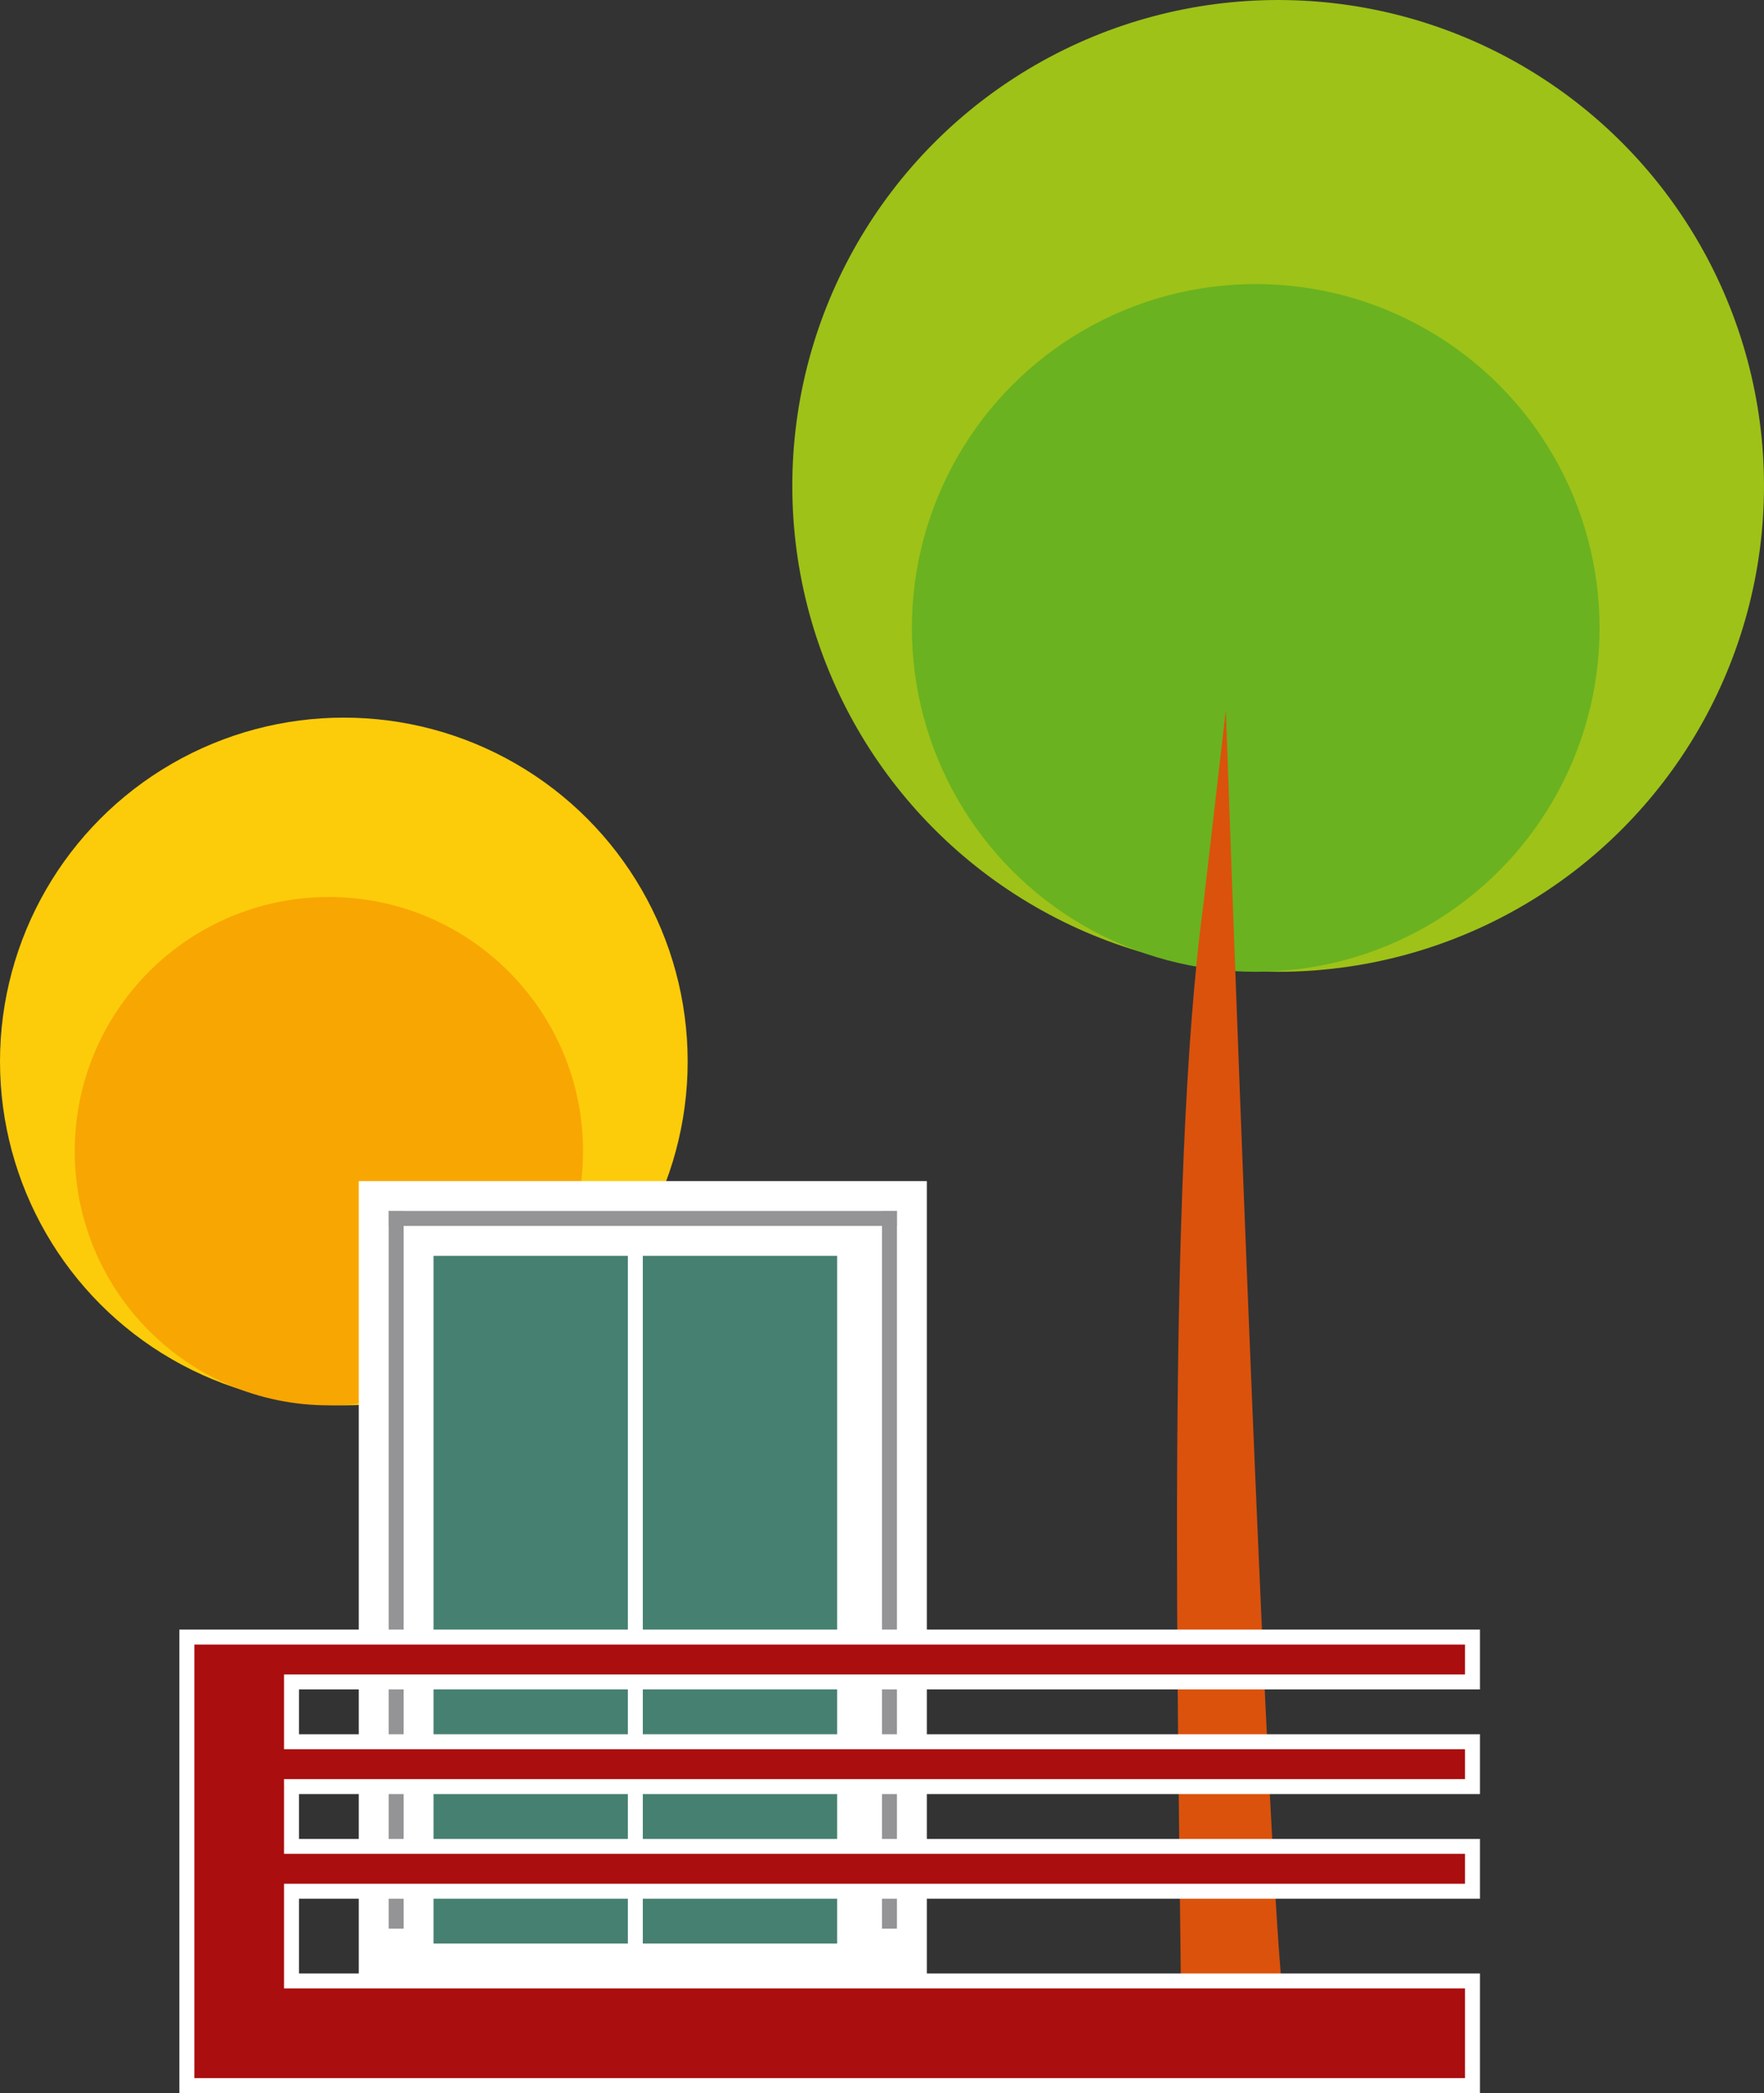
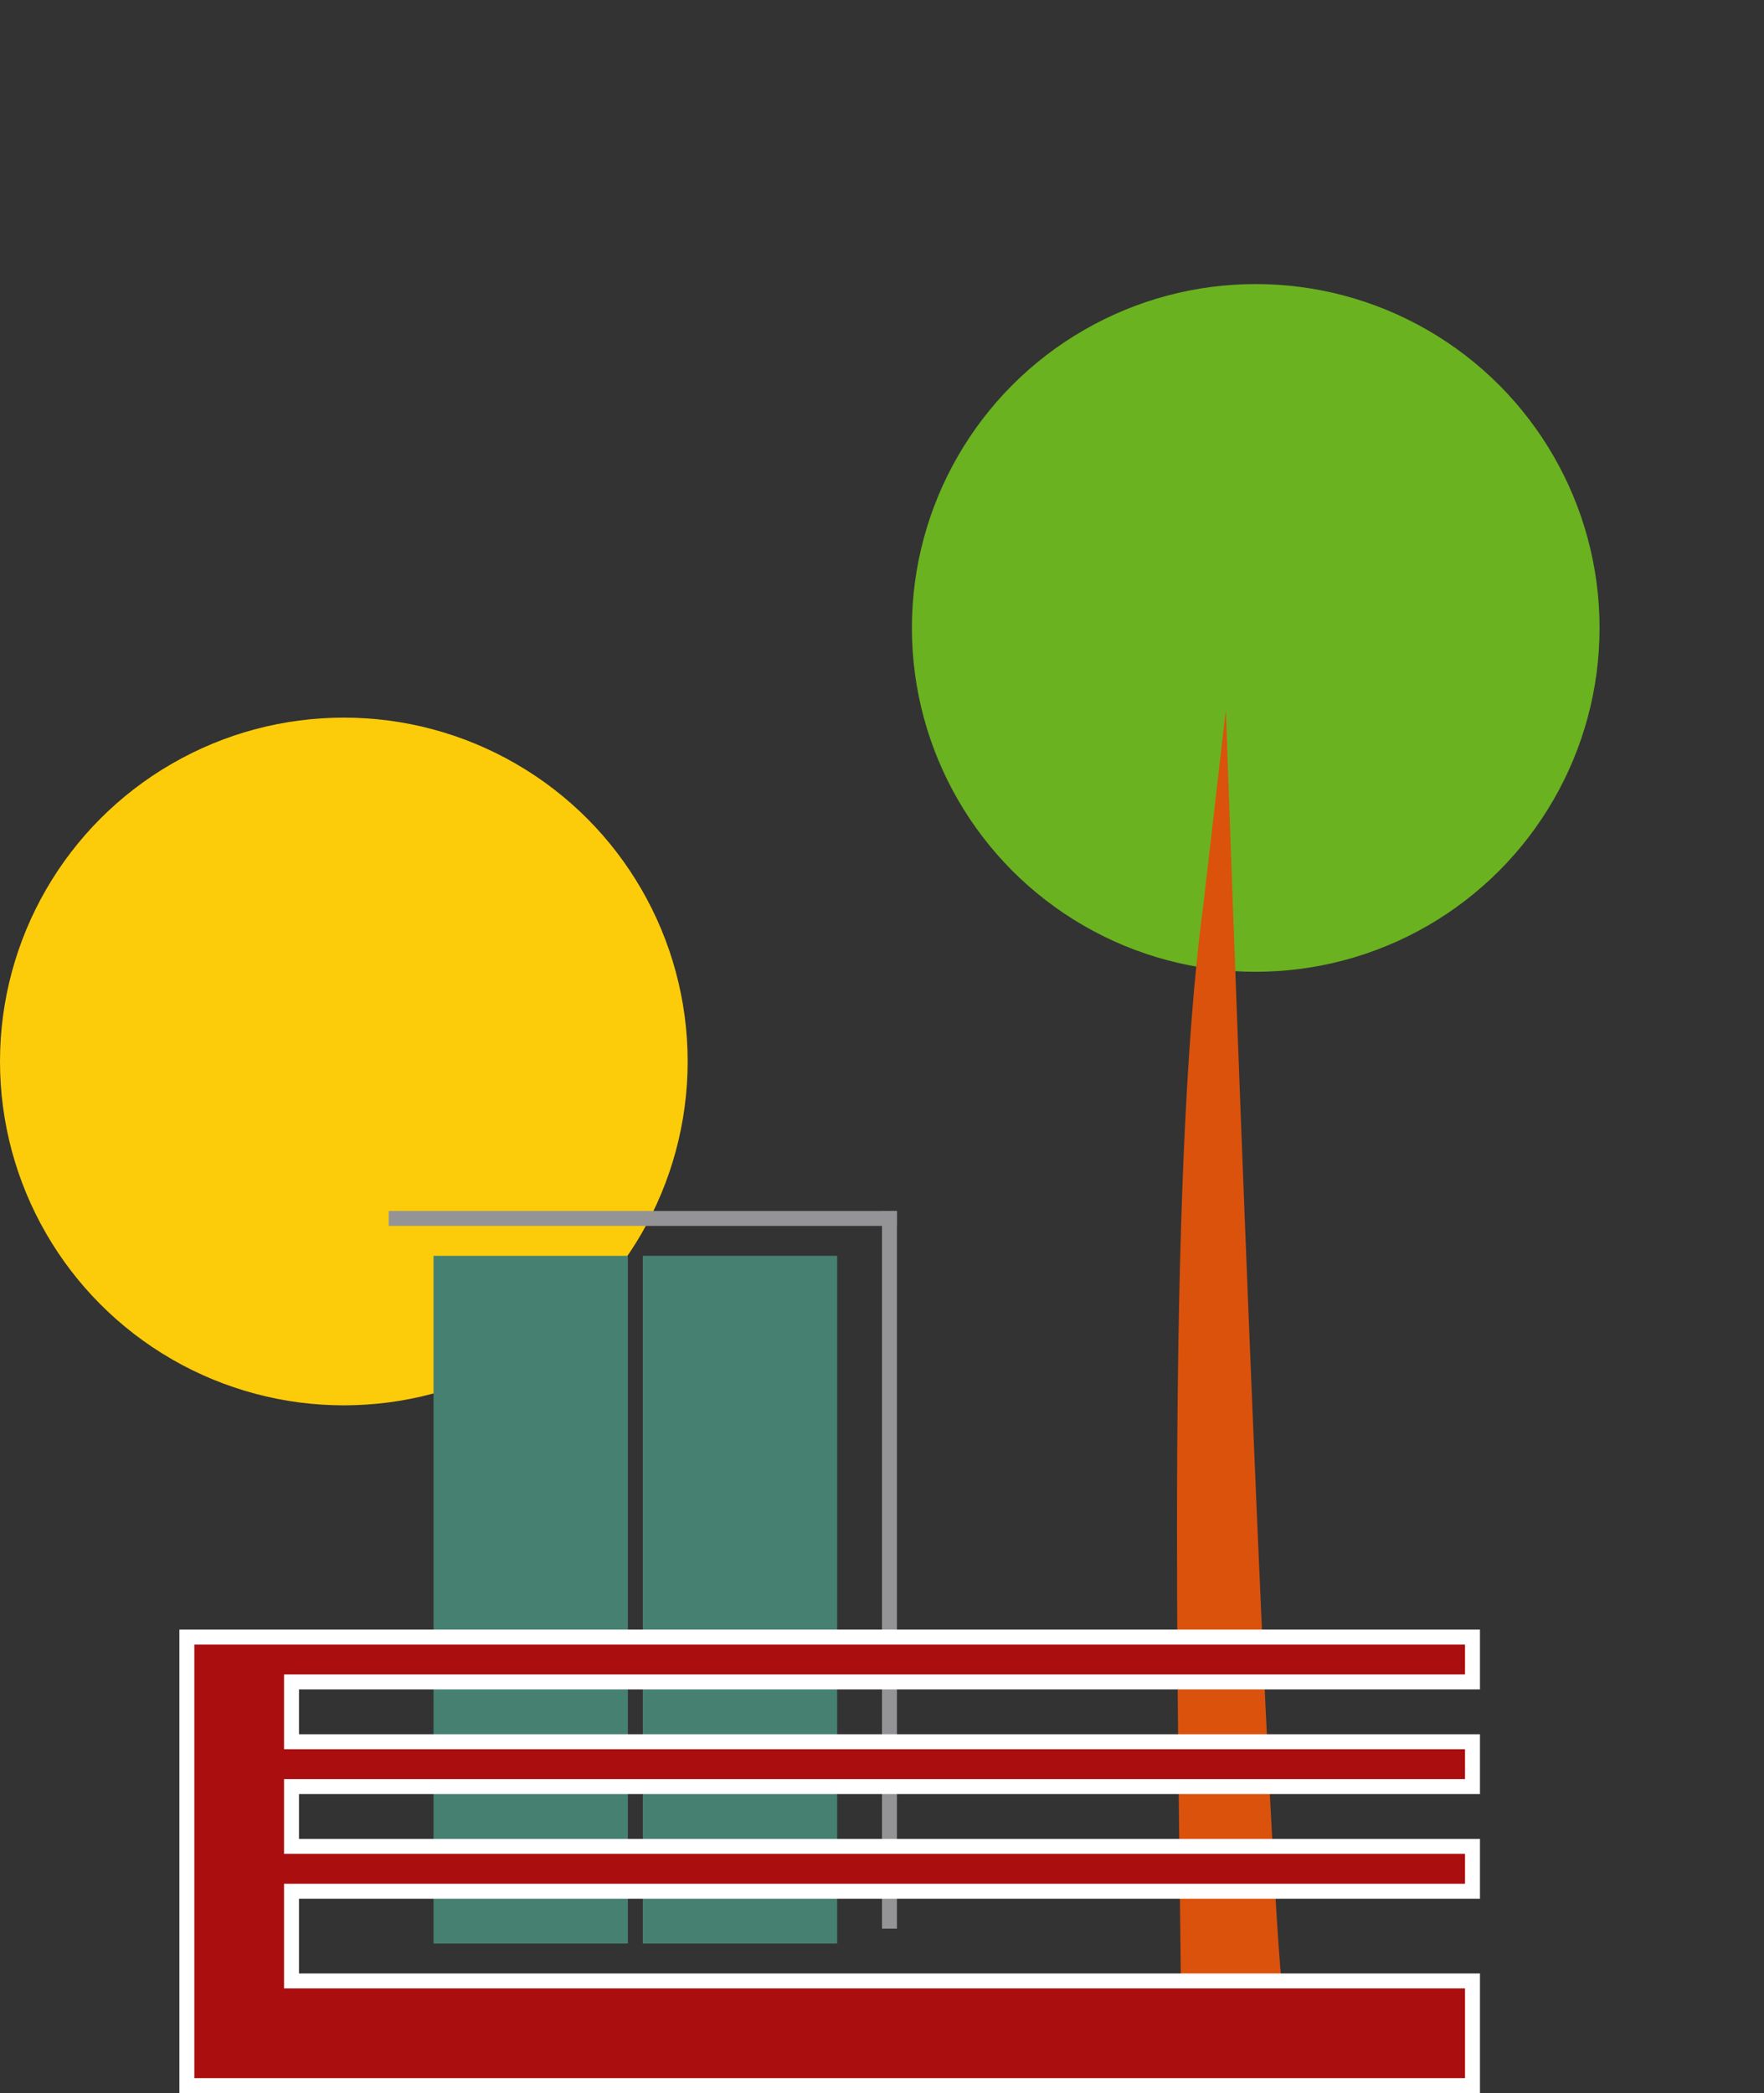
<svg xmlns="http://www.w3.org/2000/svg" width="118" height="140" viewBox="0 0 118 140" fill="none">
  <rect x="0" y="0" width="118" height="140" fill="#333333" stroke="none" />
-   <circle cx="85.5" cy="32.5" r="32.5" fill="#9EC218" />
  <circle cx="84" cy="42" r="23" fill="#6AB220" />
  <circle cx="23" cy="71" r="23" fill="#FCCC0A" />
-   <circle cx="22" cy="77" r="17" fill="#F8A602" />
  <path d="M80.5 60.5C78 79 78.833 114.833 79 133.5L86 134.5C85.2 133.3 83 76 82 47.5L80.5 60.5Z" fill="#DB520C" />
-   <rect x="24" y="79" width="38" height="59" fill="white" />
-   <rect x="26" y="81" width="1" height="48" fill="#949496" />
  <rect x="26" y="81" width="34" height="1" fill="#949496" />
  <rect x="59" y="81" width="1" height="48" fill="#949496" />
  <rect x="29" y="84" width="13" height="46" fill="#468071" />
  <rect x="43" y="84" width="13" height="46" fill="#468071" />
  <path d="M98.5 109.5V112.5H19.5V116.5H98.5V119.5H19.5V123.5H98.5V126.5H19.5V132.5H98.5V139.5H12.5V109.5H98.5Z" fill="#AA0E0F" stroke="white" />
</svg>